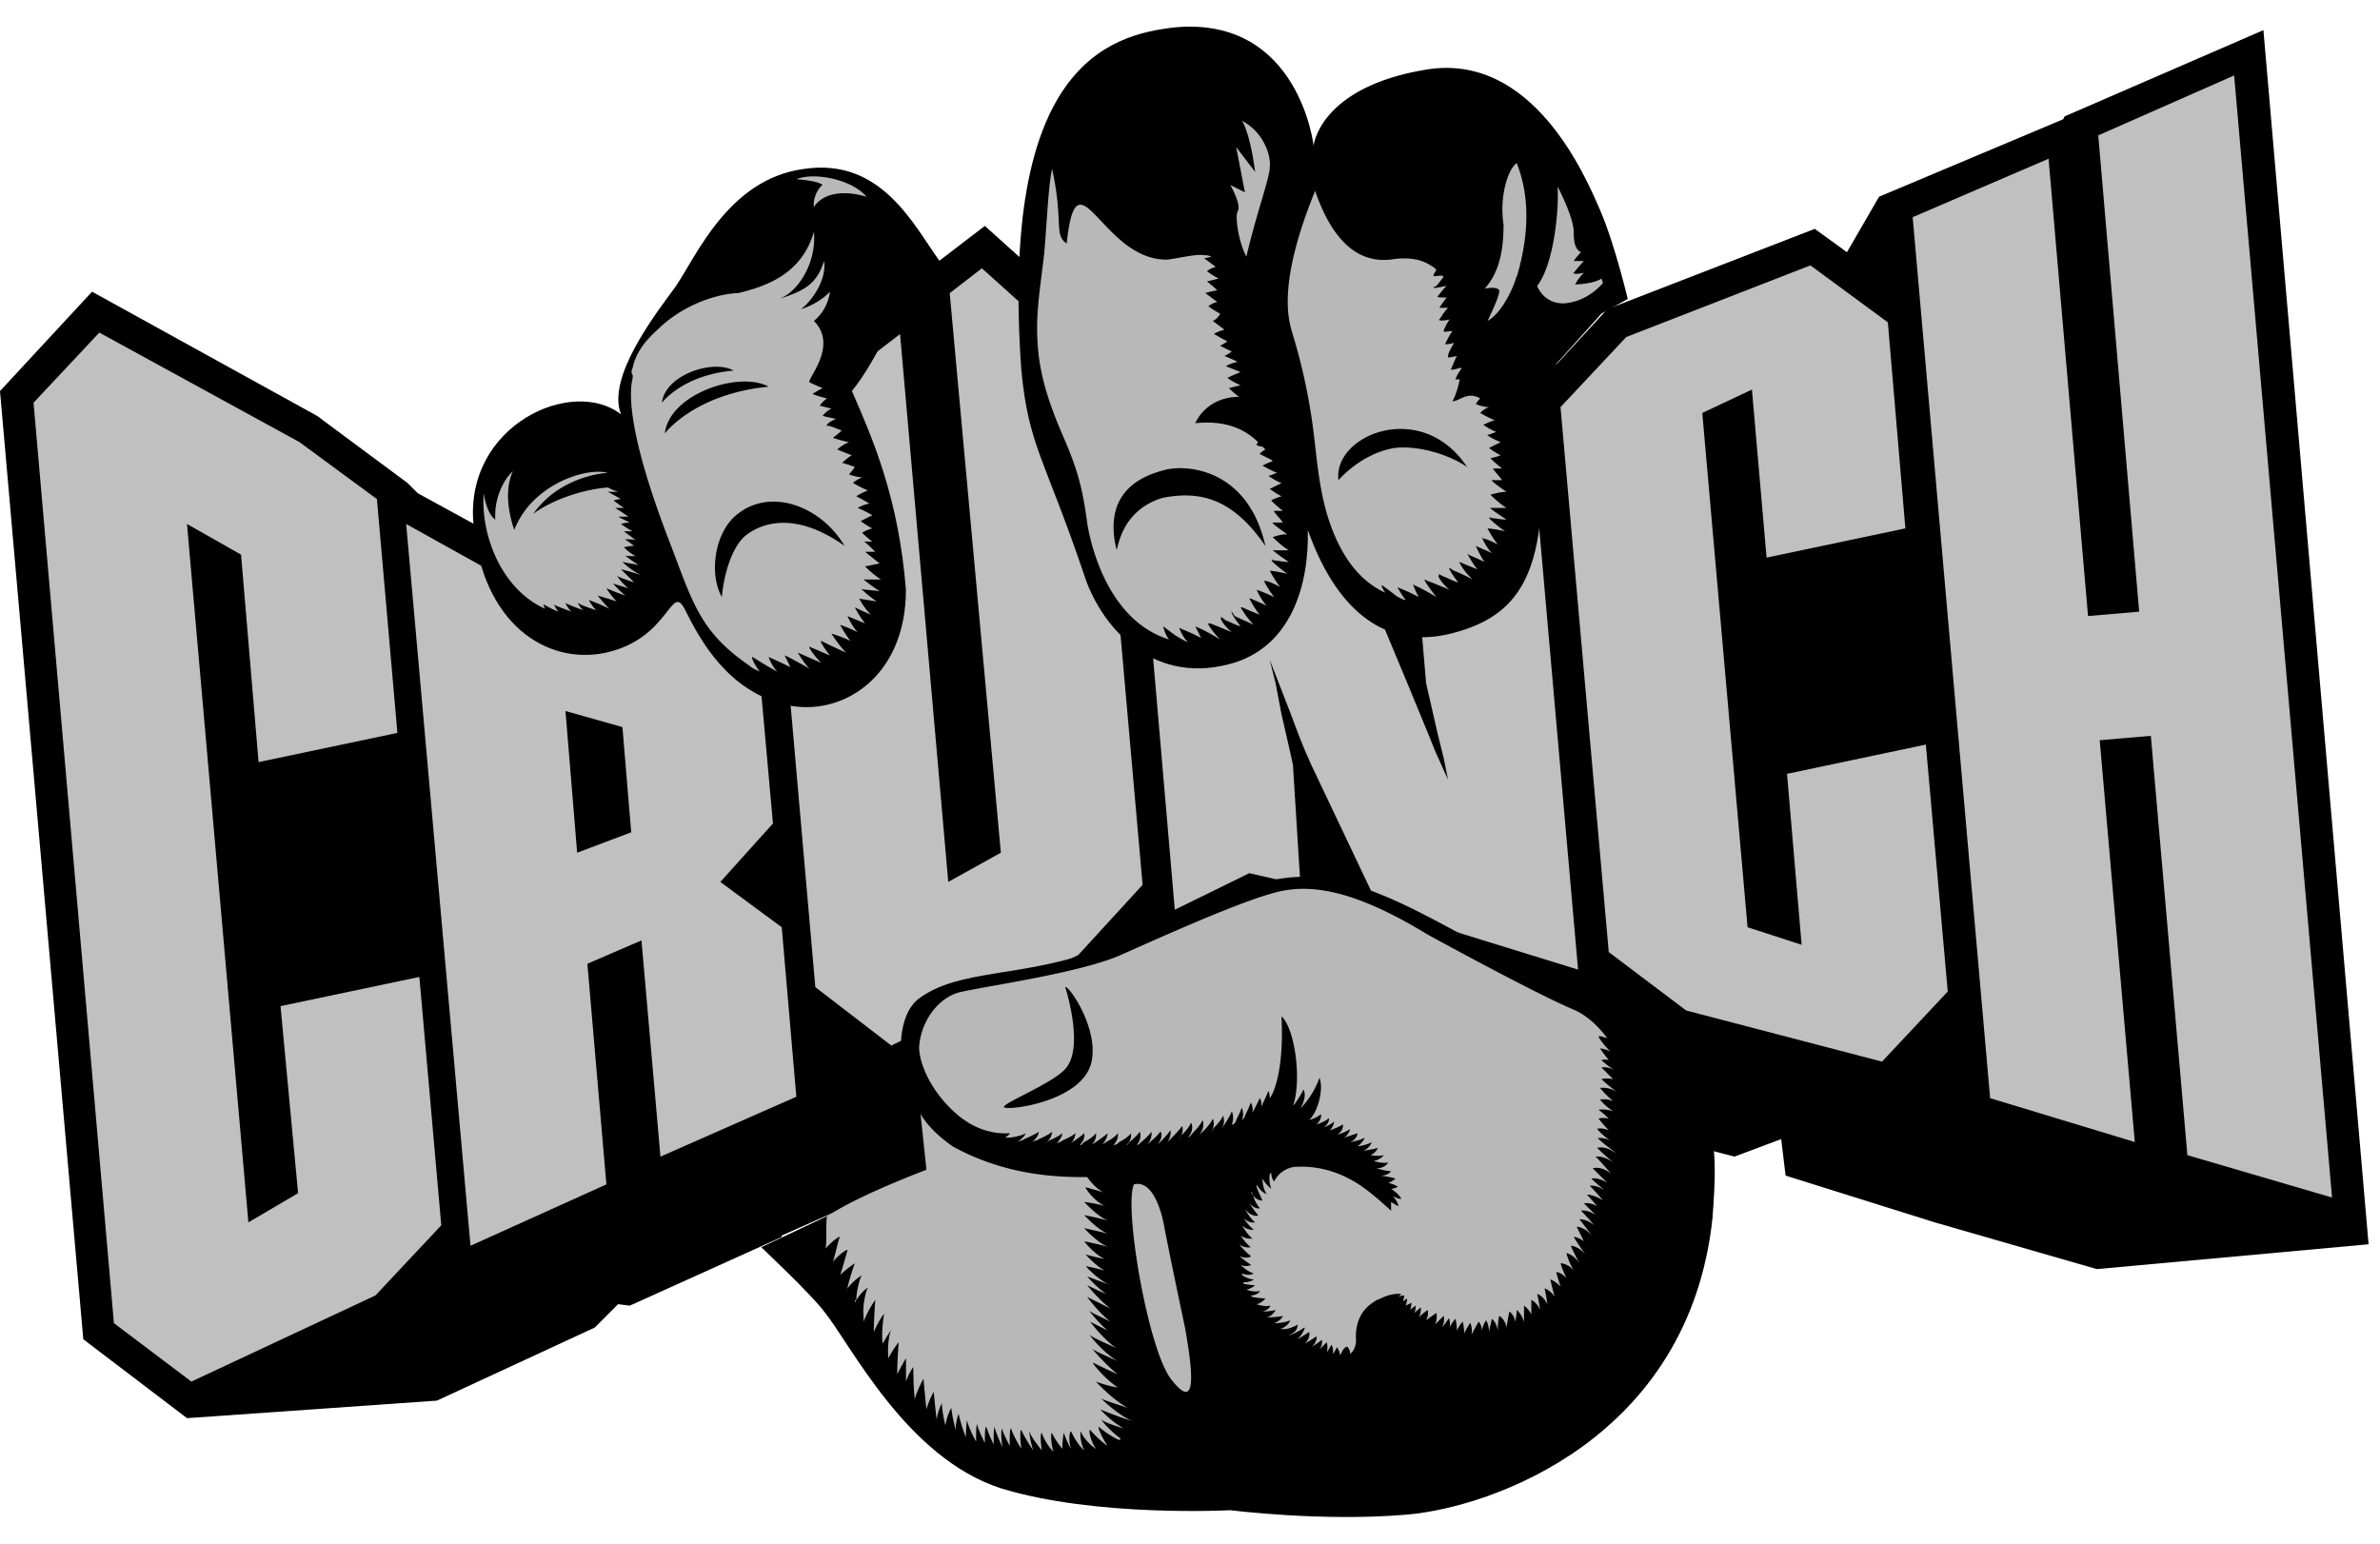
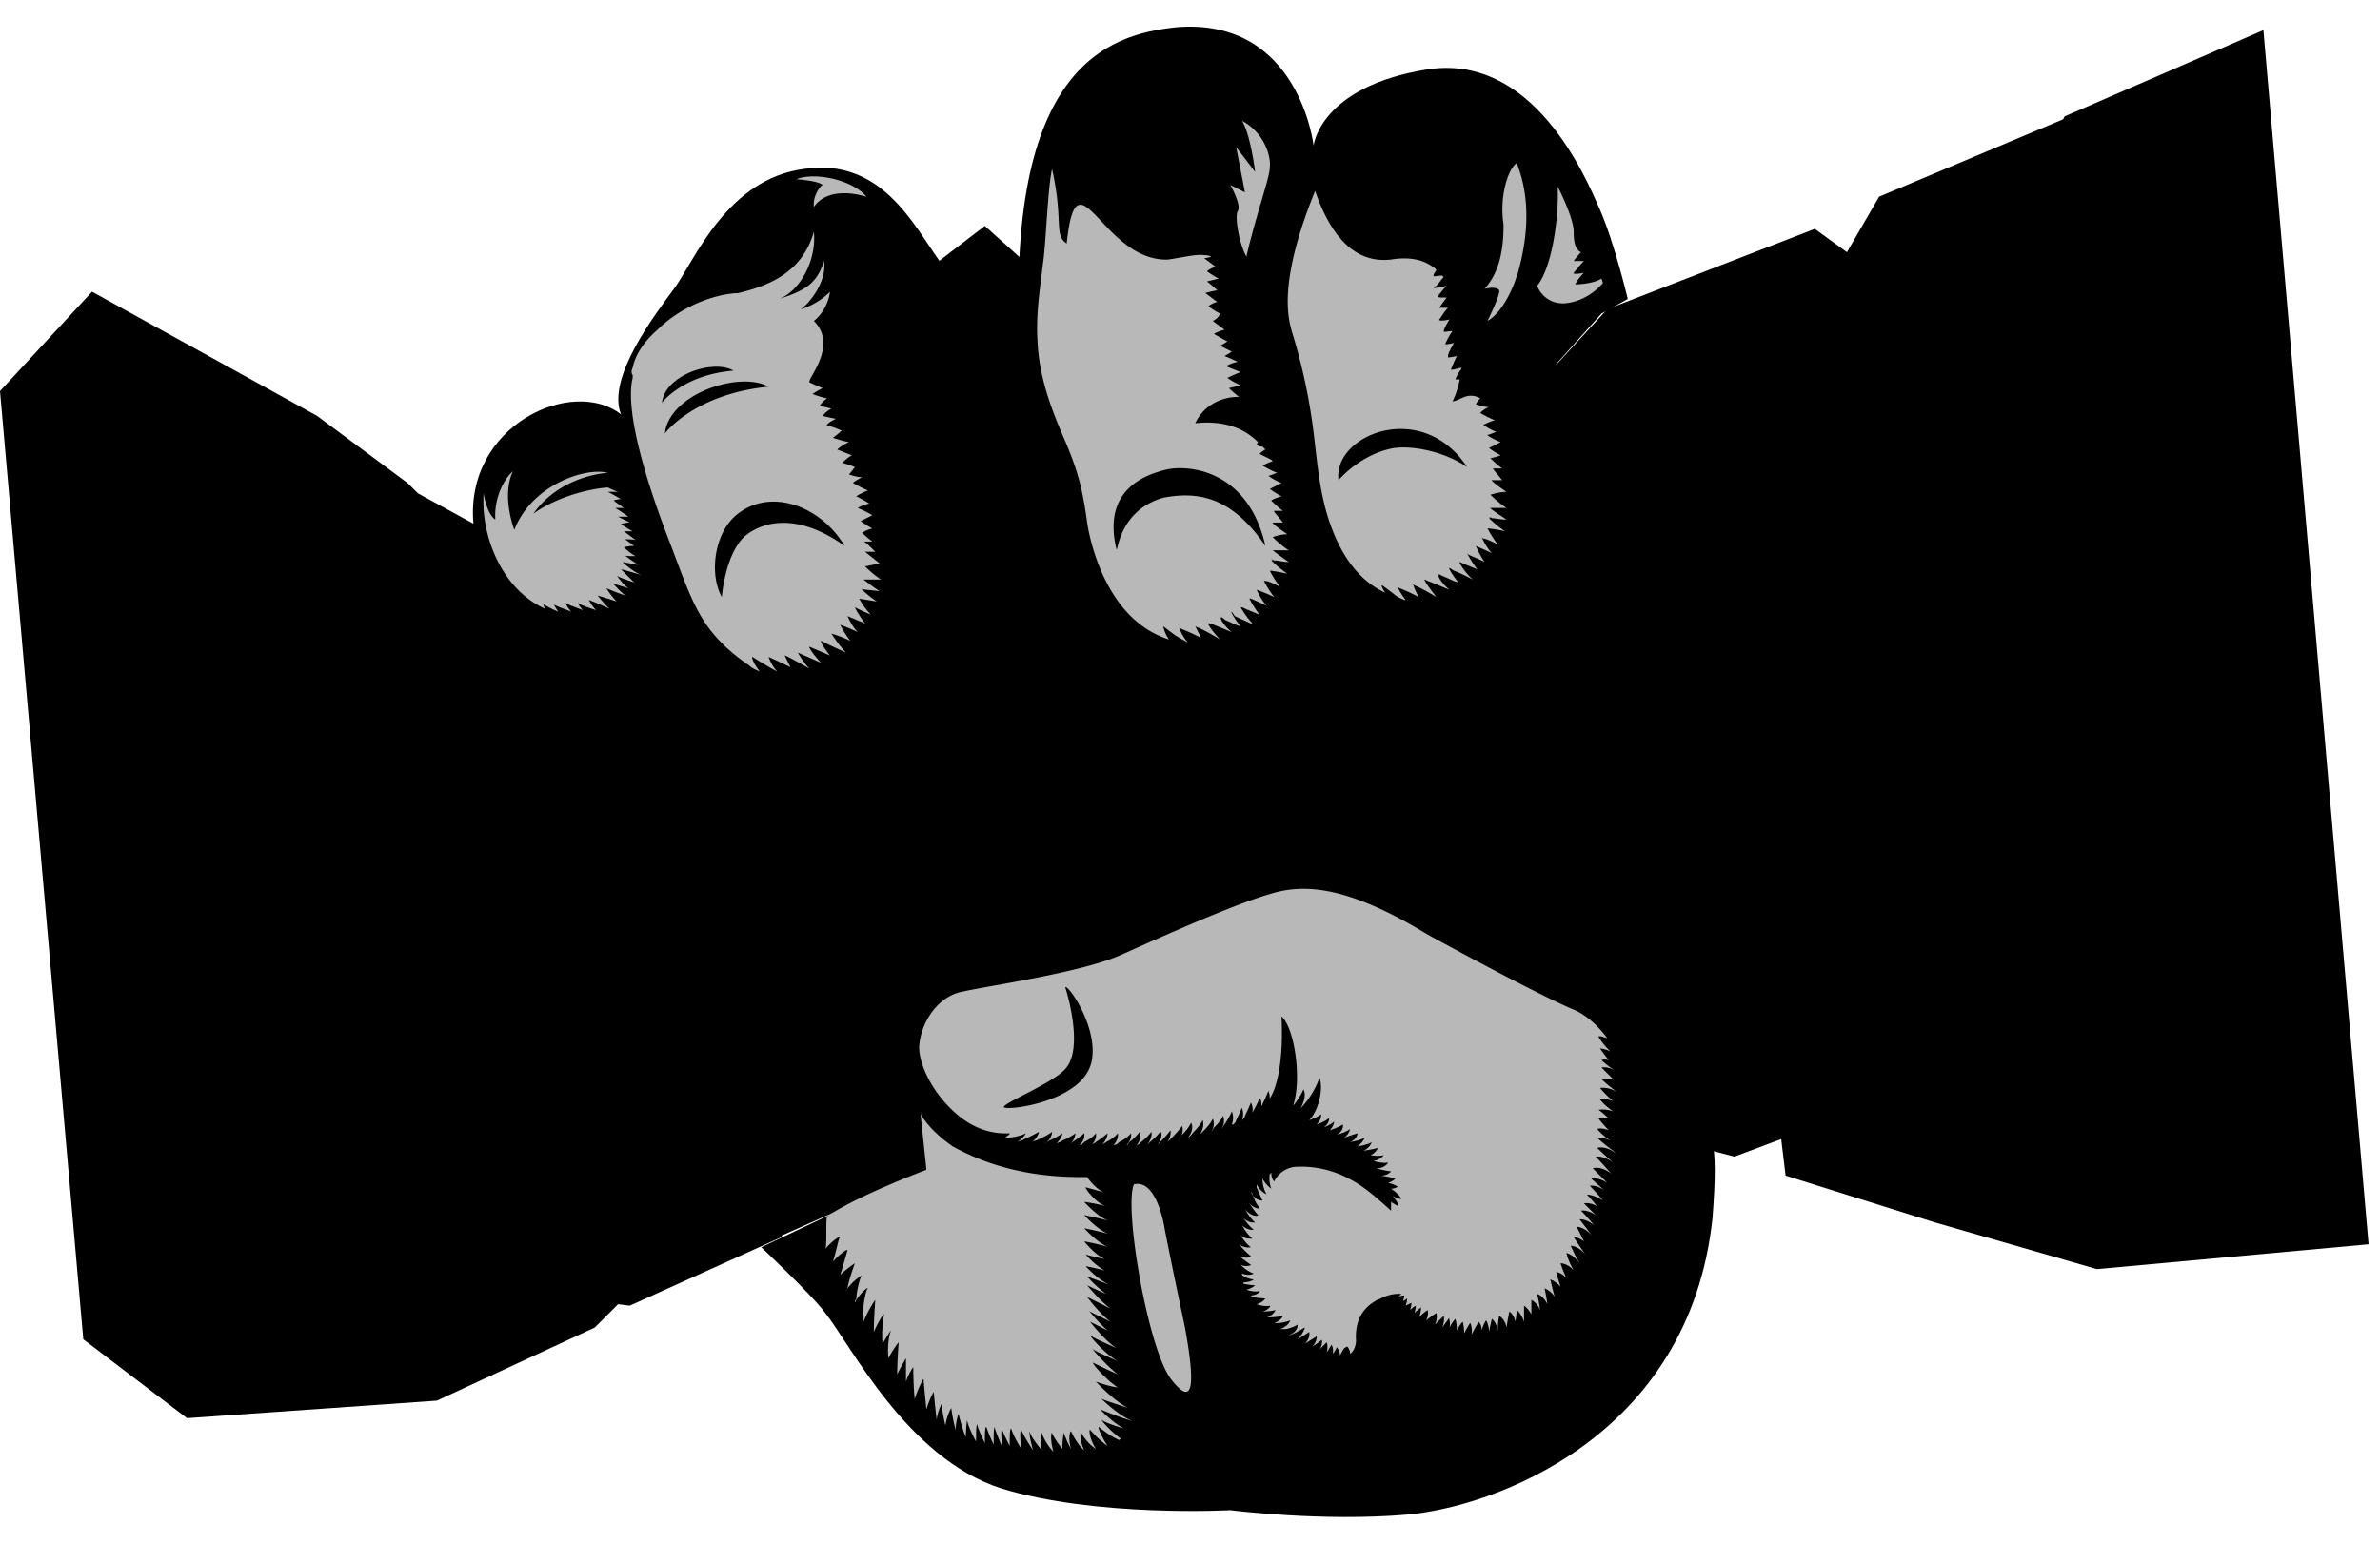
<svg xmlns="http://www.w3.org/2000/svg" width="74" height="48" fill="none" viewBox="0 0 74 48">
  <path fill="#000" d="m35.119 33.195-4.952 2.407-1.545-1.18.182 1.998-4.498 2v.045L19.581 40.6l-.363-.046-.727.727-4.907 2.272-7.769.545-3.225-2.453L0 12.16l2.862-3.09 6.997 3.862 2.816 2.09.318.318 4.407 2.408 3.544-2.772 2.18 1.636-.317-3.544 5.679-4.361V8.66l2.135-1.635 4.498 4.043.045.545 3.544 3.18 2.908-1.271.681 1.68.318-2.09 5.725-2.544.045.773 1.59-1.727 6.451-2.498 1 .726 1-1.726 5.724-2.408.045-.09 6.18-2.681 3.27 37.754-8.45.772-5.043-1.454-4.634-1.453-.136-1.136-1.454.545-5.225-1.363-1.136-.818-.272.227-6.088-1.908-.318-.636-.091.454-2-.454-2.498 1.227-.136-.59z" />
-   <path fill="silver" d="m40.434 27.515-1.59-.363-2.317 1.136-1.318-15.31 3.271 2.952 2.59-1.136 2.726 6.543.636 1.544.182.455.409.908-.137-.681-.181-.727-.364-1.59-.636-7.496 3.77-1.681 1.591 18.081-6.179-1.908-2.135-4.498c-.045-.136-.136-.227-.636-1.59l-.318-.817-.318-.818.182.727.181.954c.318 1.408.364 1.544.364 1.68zm-22.489-1 1.681-.635-.273-3.271-1.771-.5zm.909 10.314-4.225 1.908-2-22.443 4.816 2.68 3.499-2.726 2.408 1.772.681 7.587-1.636 1.817 1.909 1.409.454 5.27-4.225 1.863-.59-6.724-1.682.727zm33.574-5.407-2.408-1.817-1.5-16.946 2.045-2.18 5.725-2.227 2.408 1.772.545 6.406-4.316.909-.455-5.225-1.544.727 1.408 15.992 1.681.545-.454-5.315 4.316-.91.681 7.679-2.044 2.18zm13.948 4.09-4.498-1.364L59.47 6.753l4.225-1.817 1.227 14.22 1.59-.136L65.24 4.209l4.225-1.863 3.044 34.892-4.498-1.318-1.136-13.039-1.59.137zM5.95 42.961l-2.408-1.817-2.499-28.622 2.045-2.18 6.224 3.406 2.408 1.772.636 7.27-4.316.908-.545-6.451-1.681-.954L7.723 38.01l1.545-.908-.546-5.816 4.317-.908.681 7.723-2.045 2.18zm21.762-10.45-2.362-1.816-1.5-17.128 4.135-3.18 1.499 17.036 1.635-.908-1.59-17.4 1-.773 3.589 3.226 1.408 15.946-1.999 2.181z" />
  <path fill="#000" d="m28.759 36.375-.137-1.863s-.545-.818-.59-1.409c-.091-.863.045-1.726.59-2.09 1.227-.863 3.09-.635 5.316-1.408 1.908-.636 3.725-2.044 6.133-2.317 2.544-.272 5.18 1.863 8.905 3.635 1.453.727 2.544 1.226 3.453 2.68.863 1.454.999 1.863.817 4.27-.727 6.861-6.86 8.996-9.495 9.224s-5.497-.137-5.497-.137-4.18.227-7.133-.681c-2.953-.954-4.68-4.498-5.497-5.498-.41-.545-1.954-1.998-1.954-1.998zM36.573.847c3.816-.318 4.27 3.68 4.27 3.68s.182-1.817 3.499-2.363c3.316-.545 4.952 3.317 5.406 4.362s.863 2.771.863 2.771l-.817.454-2 2.227c.5 5.315-.136 7.087-2.68 7.723-2.18.545-3.635-.909-4.452-3.226.045 1.681-.5 3.68-2.454 4.18-2.453.636-3.998-1.227-4.497-2.771-1.227-3.635-1.727-3.998-1.954-6.36-.681-9.45 2.68-10.45 4.816-10.677m-7.36 7.269-1.181 1.227s-.727 1.817-1.545 2.816c.636 1.454 1.454 3.317 1.68 6.18 0 2.725-1.998 3.952-3.68 3.588-1.862-.409-2.725-2.044-3.18-2.953-.454-.909-.454.863-2.453 1.318-1.862.409-3.861-.909-4.134-3.998s3.09-4.589 4.589-3.408c-.455-1.135 1.045-3.09 1.68-3.952.637-.909 1.636-3.362 3.999-3.68 2.407-.364 3.407 1.726 4.225 2.862" />
  <path fill="#b8b8b8" d="M38.753 7.98c-.227-.41-.363-1.227-.272-1.409.136-.182-.227-.818-.227-.818l.454.228-.273-1.409.59.773s-.135-1.136-.408-1.59c.681.363.909 1.09.863 1.453 0 .318-.409 1.409-.727 2.772m8.405-2.908c.545 1.363.227 2.771 0 3.544V8.57c-.045.227-.409 1.136-.908 1.409 0 0 .408-.818.363-.954-.09-.137-.454-.046-.454-.046.5-.545.59-1.317.59-1.999-.136-.863.137-1.726.41-1.908m-3.453 13.584h-.045c-.09-.045-.227-.09-.318-.182l-.364-.272c-.045 0 0 .09.091.227-.908-.409-1.453-1.318-1.772-2.317-.317-1-.363-2.044-.5-2.999a18 18 0 0 0-.635-2.816c-.091-.364-.455-1.454.727-4.362.454 1.318 1.18 2.272 2.362 2.135.545-.09.954 0 1.227.182.09.046.136.091.181.136-.045.091-.09.137-.09.182 0 .046.09 0 .272 0l.046.046c-.091.09-.137.181-.227.272l-.091.046c0 .045.181 0 .408-.046-.136.136-.227.273-.272.318-.045.046.09.046.273.046a8 8 0 0 0-.228.318h.273c-.136.136-.227.318-.273.363-.045.046.137.046.318 0-.09.136-.181.318-.181.364s.09 0 .272 0c-.136.181-.227.409-.227.409s.136 0 .273-.046c-.091.182-.182.318-.182.409v.045s.09 0 .273-.045c-.091.182-.137.318-.182.409 0 .045.136 0 .318-.046v.046a1.3 1.3 0 0 0-.182.318h.136c-.09.454-.227.681-.227.681.227 0 .455-.318.864-.09-.091.09-.137.181-.137.181s.227.091.41.091a.7.7 0 0 0-.273.182s.227.136.454.227c-.182.045-.318.136-.364.136 0 0 .182.136.41.227-.137.046-.228.091-.273.091s.181.137.408.227l-.363.182s.182.137.363.227a2 2 0 0 1-.318.091s.182.182.364.318h-.273c-.045 0 .137.182.273.364h-.318c-.046 0 .182.181.454.363-.227 0-.5.091-.5.091s.273.273.5.409h-.5c-.045 0 .228.182.5.363-.182 0-.363-.045-.454-.045l-.09-.045.044.045h-.045s.227.227.5.409a4 4 0 0 0-.545-.091s.136.273.318.5c-.182-.091-.364-.182-.455-.182l-.045-.046s.136.318.318.5c-.182-.09-.409-.182-.5-.227 0 0 .136.318.273.5-.182-.091-.41-.182-.5-.227l-.045-.046s.136.273.318.5c-.228-.09-.455-.182-.546-.227-.045 0 .182.363.41.545-.182-.09-.455-.227-.591-.273l-.137-.09c-.045 0 .091.227.273.454-.182-.046-.318-.136-.454-.182l-.182-.09.045.045c-.09 0 .091.272.318.454-.227-.09-.545-.227-.681-.273l-.09-.045c-.046 0 .18.318.363.545-.228-.136-.546-.318-.682-.363l-.045-.046s.045.182.181.41a6 6 0 0 0-.59-.273l-.091-.046c0-.045.09.182.272.41m-.363-4.725c.727-.09 1.681.182 2.272.59-1.409-2.135-4.18-.999-3.998.41 0 0 .681-.818 1.726-1m-4.861-1.59c-.455 0-1.045.227-1.318.818.863-.091 1.5.136 1.954.59-.046.046-.046.091-.046.091s.091.046.182.046l.091.09a.7.7 0 0 0-.182.137l.364.182.045.045c-.136.046-.227.09-.318.136 0 0 .227.137.454.227-.136.046-.227.091-.272.091 0 0 .182.137.409.227l-.364.182s.182.136.364.227c-.137.046-.273.091-.318.137 0 0 .181.181.363.318h-.272c-.046 0 .136.182.272.363h-.318c-.045 0 .182.182.454.364-.227 0-.454.09-.454.09s.273.273.5.41h-.5s.227.181.5.363c-.182 0-.318-.046-.454-.046l-.091-.045.045.045h-.045s.227.228.5.41c-.228-.046-.455-.092-.546-.092 0 0 .137.273.318.5-.181-.09-.363-.181-.454-.181h-.046s.137.272.319.5a5 5 0 0 0-.546-.228s.137.318.318.5c-.181-.091-.409-.182-.5-.227h-.045s.136.272.318.5a10 10 0 0 1-.545-.228h-.045s.181.318.408.545c-.181-.09-.408-.181-.59-.272l-.091-.136c-.045 0 .09.227.273.454-.182-.046-.318-.136-.455-.182l-.181-.136.045.045c-.09 0 .09.273.318.455-.227-.091-.545-.228-.681-.273h-.046c-.045 0 .136.273.364.5-.228-.137-.546-.318-.682-.364l-.09-.045.181.363a6 6 0 0 0-.59-.272l-.092-.046s.091.273.273.455a4 4 0 0 1-.409-.228l-.363-.272s.045.227.181.409c-2.044-.636-2.498-3.317-2.544-3.635-.136-1-.272-1.59-.727-2.635-.272-.636-.636-1.5-.772-2.499-.136-1.135 0-1.862.136-2.998.091-.682.137-2.272.273-2.862.363 1.635.045 2.044.454 2.317.318-2.999 1.09.545 3.135.5.364-.046.909-.182 1.136-.137a.5.5 0 0 1 .227.046c-.136.045-.227.045-.227.045l.363.273c-.181.045-.272.136-.272.136s.181.136.363.227l-.363.09s.181.137.318.274c-.227.045-.41.09-.364.09l.364.273c-.182.045-.273.136-.273.136s.182.137.364.227a.45.45 0 0 1-.228.228l.364.272c-.182.046-.364.136-.318.136 0 0 .227.137.409.228-.137.09-.227.136-.227.136l.363.182c-.136.09-.227.136-.227.136s.227.09.409.182c-.227.045-.364.136-.364.136l.455.182c-.228.09-.41.181-.41.181s.182.137.41.228l-.364.09s.136.137.318.273zm-3.771 4.725c.045.182.045-1.181 1.454-1.59 1.181-.227 2.18.045 3.18 1.5-.545-2.409-2.453-2.545-3.135-2.363-.5.136-1.953.545-1.5 2.453m15.083-8.405.046.136s-.455.591-1.227.636c-.636 0-.818-.545-.818-.545.5-.636.682-2.271.636-3.09 0 0 .5.955.5 1.41 0 .317.045.544.227.635a2 2 0 0 0-.227.273h.318c-.136.136-.273.318-.318.363-.045.046.136.046.318 0a1.5 1.5 0 0 0-.273.364c-.045 0 .546 0 .818-.182m-22.58 8.496h-.317l.454.363-.454.091s.272.273.5.409h-.546s.227.182.5.364c-.318-.046-.59-.046-.59-.091 0 0 .226.227.5.409-.274-.046-.592-.091-.546-.091 0 0 .136.272.363.5-.227-.091-.5-.228-.5-.228s.137.273.319.5c-.228-.09-.546-.227-.546-.227s.137.318.318.5a5 5 0 0 0-.545-.228s.137.273.318.5c-.272-.136-.59-.227-.59-.227s.227.363.454.59c-.318-.136-.772-.363-.772-.363-.046 0 .09.227.272.454l-.636-.272c-.045 0 .136.273.364.5-.318-.137-.727-.318-.727-.318s.181.318.363.5c-.318-.182-.727-.41-.772-.41l.182.364a21 21 0 0 0-.682-.318s.091.273.273.454c-.273-.136-.773-.454-.773-.454-.045 0 .046.227.228.454-.091-.045-.228-.09-.319-.181-1.59-1.09-1.771-2-2.544-3.998-1.317-3.453-1.18-4.59-1.09-4.953v-.09c-.046-.046-.046-.137 0-.228.09-.454.409-.863.772-1.18.682-.682 1.681-1.091 2.454-1.137h.045c.954-.227 1.999-.636 2.362-1.908.091.909-.454 1.863-1.09 2.09.863-.273 1.181-.5 1.409-1.181.09.636-.455 1.317-.727 1.5.59-.183.908-.546.908-.546s-.045.545-.5.909c.773.772-.227 1.817-.136 1.908 0 0 .182.09.41.181a3 3 0 0 0-.319.182 3 3 0 0 0 .454.136 1 1 0 0 0-.227.228l.364.09c-.182.091-.273.228-.273.228s.182.045.409.09c-.182.091-.318.182-.273.228 0-.046.228.045.455.136-.137.136-.273.227-.273.227s.273.091.5.136a1.2 1.2 0 0 0-.364.228l.455.181c-.182.091-.318.273-.318.228 0 0 .181.045.409.136-.091.136-.182.227-.182.227s.227.09.409.09c-.182.092-.318.182-.273.182 0 0 .227.137.454.228-.227.09-.363.181-.363.181s.182.091.409.228c-.227.045-.364.136-.364.136s.228.09.455.227l-.364.182s.182.136.364.227c-.182.045-.318.136-.318.136s.136.137.318.273h-.273c.046 0 .227.181.364.318m-6.632-4.634s.636-.863 2.226-1c-.636-.363-2.136.137-2.226 1m1.862 6.042s.091-1.272.682-1.863c.454-.408 1.544-.863 3.135.273-.727-1.227-2.272-1.817-3.317-1-.727.546-.909 1.863-.5 2.59m-1.772-5.088s.91-1.227 3.226-1.454c-.909-.5-3.09.227-3.226 1.454m4.09-7.905c.544-.227 1.726 0 2.18.545-.772-.227-1.363-.091-1.636.318-.045-.364.228-.682.273-.682-.136-.136-.818-.181-.818-.181M18.9 15.158c.09.045.181.09.318.136H18.9s.181.091.409.227c-.137 0-.228.046-.228.046s.182.136.318.227h-.272s.227.136.409.273h-.318l.363.181c-.136 0-.273.046-.273.046s.182.136.364.227h-.273l.364.272c-.182-.045-.364 0-.364-.045 0 0 .137.09.318.227-.181 0-.318.045-.318.045s.182.182.364.273c-.227 0-.364 0-.364-.045 0 0 .227.181.455.318-.273-.046-.5-.091-.5-.091s.273.272.59.409a10 10 0 0 0-.636-.182l.41.409c-.273-.091-.546-.182-.546-.227 0 0 .136.227.364.409-.273-.091-.5-.137-.5-.182 0 0 .182.227.409.409a9 9 0 0 1-.59-.227s.135.227.317.409c-.272-.091-.59-.182-.59-.182s.181.227.363.409c-.273-.137-.636-.273-.636-.273s.09.182.227.318c-.273-.09-.545-.182-.545-.227-.046 0 .045.136.136.227-.227-.09-.5-.182-.545-.227 0 0 .046.136.182.273-.227-.091-.5-.182-.545-.228 0 0 .045.091.136.227-.227-.09-.454-.227-.454-.227s0 .046.045.137c-1.318-.59-1.999-2.226-1.908-3.59 0 0 .09.637.363.818-.045-.727.318-1.317.546-1.499-.364.772.045 1.817.045 1.817.545-1.408 2.226-1.953 2.908-1.772-.636.046-1.681.364-2.317 1.273.681-.5 1.68-.773 2.317-.818m16.355 21.67c.727-.18.954 1.364.954 1.364s.182.954.636 3.09c.318 1.771.273 2.498-.409 1.635-.727-.864-1.499-5.361-1.18-6.088m-4.043-2.407c0 .136 2.453-.136 2.726-1.408.227-1.045-.727-2.408-.818-2.317.045.136.59 1.908 0 2.544-.41.454-1.908 1.045-1.908 1.181m10.449 7.723c0-.181-.136-.272-.09-.272 0 0-.046.136-.137.227.045-.182-.046-.318-.046-.273 0 0-.045.091-.136.227.045-.181 0-.317 0-.317l-.227.227c.136-.182.045-.364.09-.318 0 0-.09.09-.317.227.181-.182.136-.364.136-.318 0 0-.136.09-.363.227.181-.182.136-.364.136-.364s-.136.091-.364.228c.182-.182.228-.364.228-.364-.046 0-.182.136-.455.227h-.045c.318-.09.273-.363.273-.318 0 0-.137.091-.364.137h-.182c.273-.091.318-.273.318-.273s-.181.09-.5.09c.228-.09.273-.226.273-.226s-.182.045-.5.045c.182-.045.273-.227.273-.227s-.182.046-.409.046c.182-.046.273-.182.227-.182 0 0-.136.045-.409-.046a.5.5 0 0 0 .273-.181s-.182 0-.409-.046l-.045-.045c.181 0 .318-.137.272-.137 0 0-.181.046-.409-.045a.6.6 0 0 0 .273-.136s-.136 0-.364-.046v-.045c.228 0 .319-.091.319-.091s-.182 0-.364-.136V39.6c.227.091.364 0 .364 0s-.182-.045-.41-.272c.182.09.364 0 .319 0 0 0-.137-.091-.364-.273.182.09.364.045.364 0 0 0-.137-.09-.364-.363.182.136.364.09.364.09s-.137-.09-.318-.363c.181.136.408.09.363.09 0 0-.136-.09-.318-.408.182.182.409.136.364.136 0 0-.137-.09-.319-.363.182.181.364.136.364.136s-.136-.09-.318-.409c.182.227.409.227.409.182 0 0-.136-.136-.318-.454.136.272.409.272.363.227 0 0-.136-.136-.227-.454l-.045-.046c.136.318.408.273.363.273 0 0-.09-.182-.182-.41v-.09c.137.273.364.318.318.318 0 0-.136-.182-.136-.5.091.182.273.318.273.318s-.091-.227-.046-.454l.046-.046c0 .137.045.228.09.273a.82.82 0 0 1 .637-.454 3.14 3.14 0 0 1 1.68.363c.455.227.864.59 1.318 1v-.273c.136.09.227.136.227.136s0-.136-.181-.318c.181.091.272.091.272.091s-.045-.136-.318-.318c.136 0 .227-.09.227-.045 0 0-.09-.091-.318-.137a.6.6 0 0 0 .227-.136s-.136-.045-.454-.09c.227 0 .318-.137.318-.137s-.136 0-.454-.09c.272 0 .363-.183.363-.183s-.136.046-.454-.045c.227-.045.318-.182.318-.182s-.136.046-.409 0a.45.45 0 0 0 .227-.227s-.136.046-.454.09c.227-.09.273-.317.273-.272 0 0-.137.091-.455.137.182-.137.227-.273.227-.273s-.136.09-.454.136c.227-.09.227-.272.227-.272l-.409.136c.182-.136.182-.318.182-.273 0 0-.09.091-.409.182.227-.136.182-.318.182-.318s-.136.091-.409.182c.136-.136.136-.273.136-.273s-.09.091-.318.182c.182-.136.182-.318.136-.273 0 0-.09.091-.363.182.182-.182.136-.318.136-.318s-.09.091-.363.182c.273-.273.454-.954.318-1.318a2.65 2.65 0 0 1-.59.954c.226-.409.09-.59.09-.59s-.045.136-.272.454l-.046.046c.273-.818.046-2.408-.363-2.772.09 1.863-.318 2.499-.364 2.544 0-.136-.045-.227-.045-.227s-.046.136-.182.41c0 .044-.045.044-.045.09.045-.182-.046-.273-.046-.273s-.045.137-.227.455c.045-.182-.045-.318-.045-.318s-.046.136-.182.409c0 .045-.045.09-.09.136.09-.273-.046-.409 0-.409 0 0-.046.136-.183.409 0 .045-.045.09-.09.136H38.3c.09-.227 0-.409 0-.409s-.045.137-.227.41c-.046.045-.046.09-.091.136.136-.228.045-.41.045-.41s-.045.137-.272.364c-.046.045-.046.09-.091.136.136-.227.045-.409.045-.409s-.045.137-.272.364l-.136.136c.181-.272.09-.454.09-.454s-.045.136-.272.363c-.046.046-.091.137-.182.182.227-.273.09-.5.09-.454 0 0-.045.136-.272.363-.045.046-.09.136-.136.182.227-.227.136-.454.136-.454s-.09.136-.318.363l-.136.136c.136-.227.09-.363.09-.363s-.09.136-.317.363l-.091.091c.182-.227.136-.409.09-.409 0 0-.09.137-.317.318l-.091.091c.182-.227.136-.409.136-.409s-.09.137-.318.318c-.045.046-.09.091-.136.091.182-.227.09-.409.09-.409s-.09.137-.317.318c-.046.046-.046.091-.091.091.182-.181.136-.363.136-.363s-.09.136-.363.272c-.046.046-.091.091-.182.091.182-.181.136-.363.136-.363s-.09.136-.363.272c-.046.046-.091.046-.136.091.181-.181.181-.363.181-.363s-.09.09-.363.272c-.046.046-.091.046-.136.091.181-.181.136-.363.136-.363s-.091.136-.364.272l-.09.091h-.046c.182-.181.136-.363.136-.363s-.09.09-.363.272l-.09.091c.18-.181.18-.363.18-.363s-.09.09-.408.227c-.046.045-.09.045-.182.09.182-.181.182-.317.182-.317s-.09.09-.409.227c-.045.045-.09.045-.136.09.227-.136.227-.363.227-.363s-.091.091-.409.227c-.045.046-.136.046-.227.091.227-.136.227-.363.227-.318 0 0-.136.091-.454.227-.046.046-.137.046-.227.091.227-.136.272-.272.272-.272s-.136.09-.5.136h-.136c.045-.045.136-.09.136-.136-.817.045-1.363-.364-1.59-.545-.818-.682-1.226-1.59-1.226-2.136.045-.772.59-1.59 1.362-1.726.818-.182 3.68-.59 4.907-1.136s3.544-1.59 4.68-1.908c1.045-.318 2.408-.227 4.86 1.272 0 0 3.227 1.772 4.499 2.317.454.182.818.545 1.09.909-.136-.046-.273-.091-.273-.046 0 0 .091.182.364.455-.182-.091-.318-.091-.318-.091s.09.136.273.363c-.137-.045-.228 0-.228 0s.137.136.41.318c-.228-.136-.41-.09-.41-.09l.364.363c-.227-.046-.364 0-.364 0s.182.181.5.409c-.273-.182-.545-.137-.545-.137s.136.182.409.41c-.227-.092-.41-.046-.41-.046s.137.181.41.363c-.273-.09-.454-.045-.454-.045s.136.09.317.272c-.181-.045-.318 0-.318 0s.137.182.319.364c-.228-.091-.364-.046-.364-.046s.136.182.409.364c-.273-.136-.454-.046-.409-.091 0 0 .182.182.5.409l.136.136c-.318-.318-.636-.227-.636-.227s.182.182.5.454c-.318-.227-.545-.181-.545-.181s.181.181.454.5l.045.045c-.318-.273-.59-.182-.59-.182l.454.454c-.273-.181-.5-.136-.5-.136s.137.136.41.364c-.273-.182-.455-.137-.455-.137s.182.182.409.455c-.273-.182-.5-.182-.5-.182s.136.136.318.363c-.227-.136-.409-.09-.409-.09l.364.363c-.273-.182-.455-.136-.455-.136s.182.181.41.454c-.273-.227-.5-.182-.455-.182 0 0 .182.227.409.545-.227-.318-.5-.318-.5-.318l.227.455c-.182-.137-.318-.137-.318-.137s.136.228.364.546c-.228-.273-.455-.273-.455-.273s.091.227.273.545c-.182-.272-.409-.318-.409-.318s.045.227.227.545c-.182-.227-.409-.227-.409-.227s.046.182.182.455c-.182-.182-.318-.182-.318-.182s.045.181.136.454a.9.9 0 0 0-.318-.227s.046.227.136.545c-.136-.227-.363-.273-.317-.273 0 0 .045.182.09.5-.136-.272-.318-.318-.318-.318s.046.182.091.5a.63.63 0 0 0-.272-.318v.454c-.091-.181-.228-.272-.228-.272v.5c-.09-.273-.227-.364-.227-.364s0 .136-.045.364a.5.5 0 0 0-.182-.319s-.045.182-.09.5c-.046-.272-.228-.363-.228-.363s-.045.181-.045.454c-.046-.273-.182-.363-.182-.363s-.046.181-.09.408c0-.227-.092-.363-.092-.363s-.09.136-.136.318a.4.4 0 0 0-.091-.273s-.09.137-.227.41c.045-.228-.046-.41-.046-.364 0 0-.09.136-.181.318 0-.227-.046-.364-.046-.364s-.09.091-.181.273c0-.227-.046-.363-.046-.363s-.09.09-.182.272c.046-.181-.045-.318 0-.318 0 0-.09.136-.227.318.091-.227.046-.363.046-.363l-.273.272c.09-.181.046-.363.046-.363s-.137.09-.318.227c.09-.182.045-.318.045-.318s-.136.09-.273.227c.091-.181.046-.318.091-.318 0 0-.09.046-.227.182.045-.136.045-.273.045-.227 0 0-.09.045-.181.136.045-.136.045-.273.045-.227l-.182.09c.046-.136.046-.226.046-.226s-.046.045-.136.09c.045-.09.045-.181.045-.181s-.09 0-.182.045l.091-.09s-.273-.046-.636.136c-.09.045-.136.045-.182.09-.318.182-.636.546-.59 1.227 0 0 0 .273-.182.409 0-.136-.09-.227-.09-.227-.137.045-.137.136-.228.272m-13.039-7.496c.227.364.545.682 1 1 1.726.954 3.407.954 4.18.954.09.136.363.454.59.5a11 11 0 0 0-.636-.182c-.046 0 .318.5.636.59a5 5 0 0 0-.682-.136s.455.5.773.59c-.318-.09-.773-.181-.773-.181s.455.5.773.59c-.318-.09-.773-.181-.773-.181s.455.5.773.59a8 8 0 0 0-.773-.181s.318.409.636.545c-.272-.046-.59-.136-.59-.136s.272.318.59.5a6 6 0 0 0-.59-.137s.409.454.772.59l-.727-.272s.273.318.59.545c-.317-.136-.59-.272-.59-.272s.364.454.727.727l-.727-.364s.364.5.727.773c-.363-.182-.681-.319-.681-.364 0 0 .272.364.59.636l-.545-.273s.454.591.818.818c-.409-.181-.818-.363-.818-.409-.045 0 .454.591.863.818-.409-.182-.817-.363-.817-.409 0 0 .454.545.817.818-.409-.182-.772-.363-.772-.363-.045 0 .364.5.772.772-.318-.045-.681-.182-.681-.182s.545.59 1 .818c-.41-.136-.864-.273-.864-.318 0 0 .545.545 1 .727-.455-.136-1-.364-1-.364s.318.364.727.591c-.318-.09-.681-.227-.681-.273-.046 0 .272.364.59.591l-.045.045c-.318-.136-.636-.408-.636-.408-.046 0 .09.318.272.59-.272-.181-.545-.5-.545-.5-.045 0 0 .319.182.591-.227-.136-.5-.5-.454-.545-.046 0-.046.318.09.59-.227-.181-.409-.59-.409-.59-.045 0-.09.273 0 .545-.136-.227-.227-.5-.227-.5s-.045.227-.045.5c-.182-.227-.318-.454-.318-.5-.045 0-.045.318.045.59-.227-.226-.363-.544-.363-.59-.046 0-.046.273 0 .545-.227-.272-.409-.545-.364-.59-.045 0 0 .273.091.59-.181-.272-.363-.59-.363-.636-.046 0-.046.273 0 .591-.182-.273-.318-.59-.318-.636-.046 0-.046.273-.046.545-.136-.272-.272-.545-.227-.545-.045 0-.045.273 0 .59-.136-.317-.272-.635-.227-.635-.045 0-.045.227-.045.545-.137-.273-.227-.545-.227-.545-.046 0-.046.227-.046.5-.136-.273-.273-.591-.227-.591-.046 0-.046.227-.046.545-.181-.318-.318-.682-.272-.727 0 0-.046.273-.046.59-.136-.317-.227-.726-.227-.726s-.09.227-.09.5a5 5 0 0 1-.137-.682s-.136.227-.182.545c-.09-.363-.136-.727-.09-.727 0 0-.137.227-.182.545-.046-.363-.091-.863-.091-.863s-.136.227-.227.545c-.046-.409-.091-.954-.091-.954s-.182.318-.273.636c-.045-.408-.045-1-.045-1s-.136.183-.227.455v-.727s-.137.227-.273.5c0-.409.046-1 .046-1s-.182.228-.319.5c-.045-.409.046-.863.091-.863 0-.045-.136.182-.272.409-.046-.409.045-.909.045-.909 0-.045-.181.227-.318.545 0-.408.046-.999.046-.999s-.227.318-.364.681v-.181c-.045-.318.091-.864.136-.864 0-.045-.272.182-.408.455 0-.046 0-.091.045-.091 0-.273.136-.772.182-.772 0 0-.364.227-.5.5 0-.046.045-.046.045-.092.046-.272.228-.772.228-.772s-.273.182-.455.364c.091-.273.227-.773.227-.773 0-.045-.272.137-.454.364.091-.273.182-.773.227-.773 0-.045-.272.137-.454.364.045-.227 0-.863.045-1 .909-.636 3.09-1.454 3.09-1.454z" />
</svg>